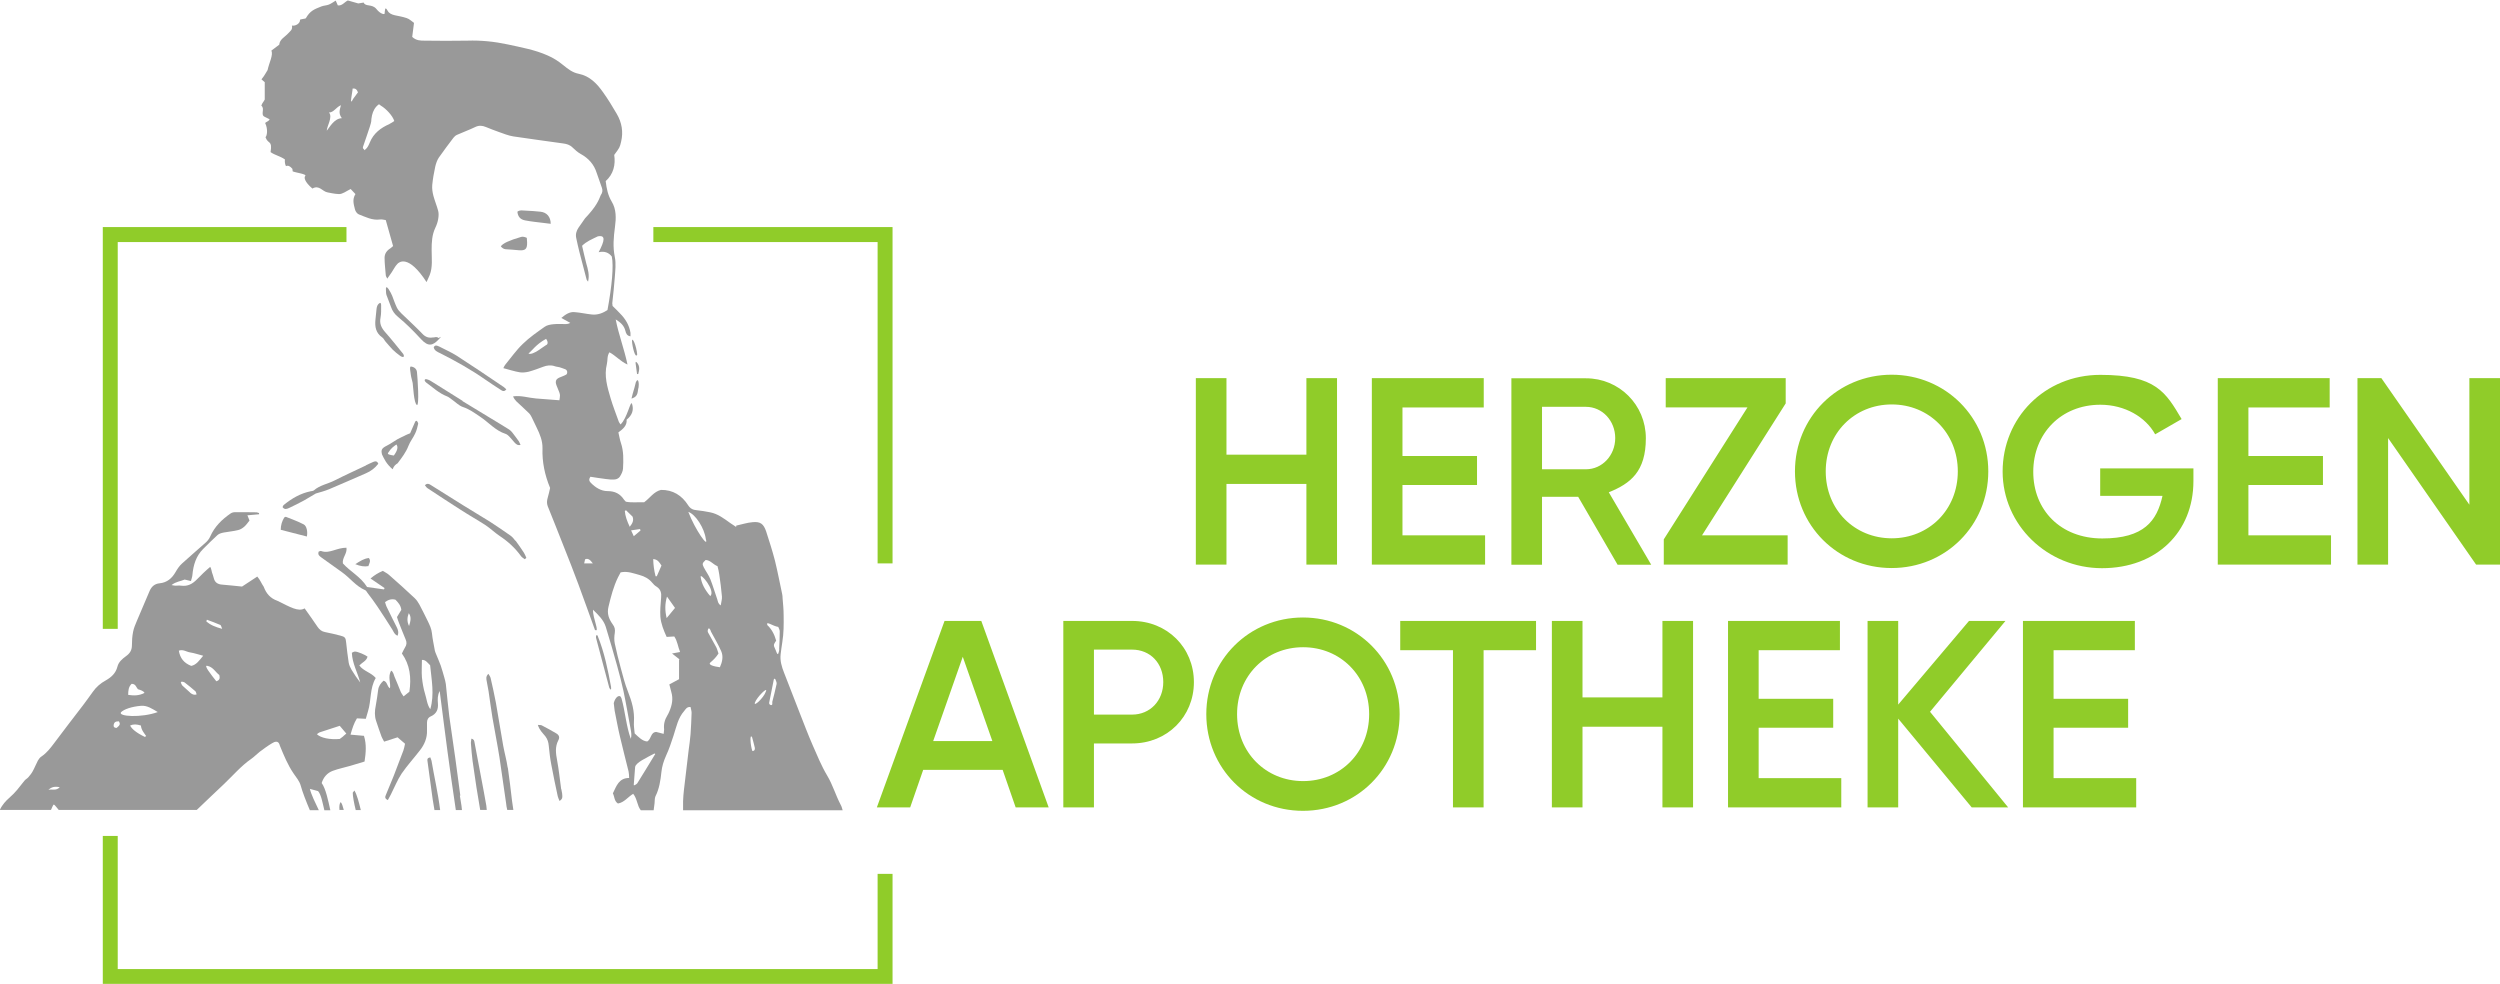
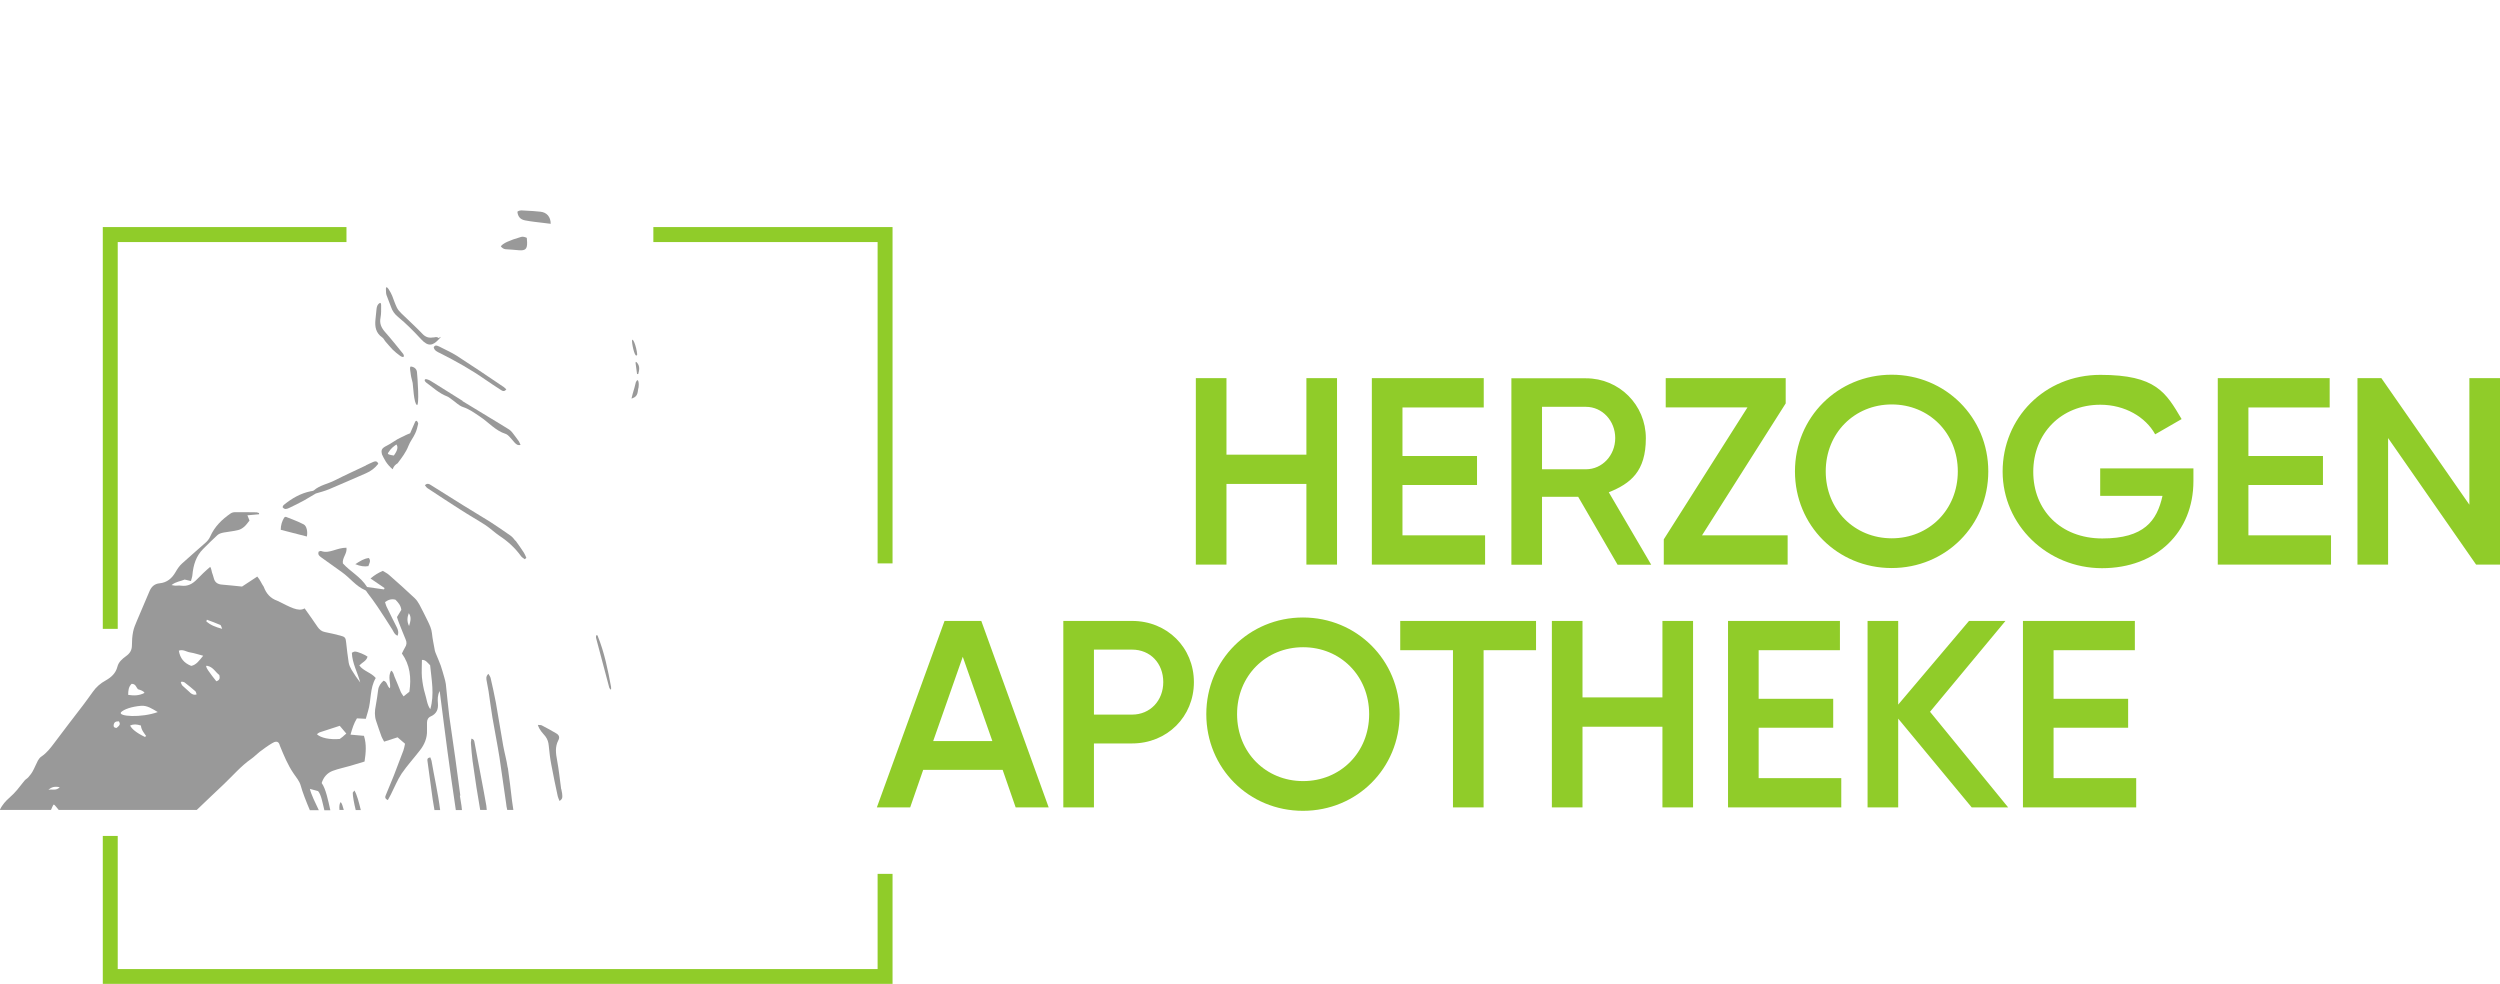
<svg xmlns="http://www.w3.org/2000/svg" version="1.1" viewBox="0 0 1673.3 658.5">
  <defs>
    <style>
      .cls-1 {
        fill: none;
        stroke: #90cc29;
        stroke-miterlimit: 10;
        stroke-width: 10px;
      }

      .cls-2 {
        fill: #999;
      }

      .cls-2, .cls-3 {
        stroke-width: 0px;
      }

      .cls-3 {
        fill: #90cc29;
      }
    </style>
  </defs>
  <g id="Ebene_1" data-name="Ebene 1">
    <g>
      <path class="cls-2" d="M363.7,149.2c1.5.2,3,.4,4.9.6,0-4.7-2.7-7.7-6.9-8.1-3.2-.3-6.3-.6-9.5-.7-2,0-4.1-.7-5.9.7.3,3.2,1.9,5.2,5.1,5.8,4.1.8,8.2,1.2,12.3,1.7Z" />
      <path class="cls-2" d="M335.2,164.9q1.4,1.7,3.1,1.9c3,.2,6.1.4,9.1.7,4.2.3,5.5-.8,5.4-5.2,0-1.1-.2-2.2-.2-3.1q-2.3-1.1-3.9-.6c-7.9,2.3-12.2,4.3-13.5,6.3Z" />
      <path class="cls-2" d="M400.2,425.8c-.8-1.4-1.4-.6-1.3,1,3,11.2,5.9,22.3,8.9,33.5.7,1.5,1.5,1.9,1.2-.5-2.1-11.4-4.5-23.2-8.9-34Z" />
      <path class="cls-2" d="M375.6,528.2c-.9-6.4-1.5-12.8-2.7-19.2-.9-4.7-1.5-9.1.8-13.5,1.1-2,.5-3.6-1.5-4.7-3.1-1.9-6.4-3.6-9.6-5.3-.6-.3-1.5-.2-2.6-.3,1,3.4,3.2,5.4,5,7.6,1.5,2,2.1,4,2.3,6.4.4,4.2.9,8.5,1.7,12.6,1.3,7.1,2.8,14.1,4.3,21.1.2,1,.7,1.9,1.2,3.2,2.3-1.4,1.9-2.9,1.8-4.3,0-1.2-.5-2.4-.6-3.6Z" />
      <path class="cls-2" d="M293.6,231.8c-1.1-.5-2.3-1.1-3.3.6.4,2.3,2.4,3.1,4.3,4,10.5,5.3,20.7,11,30.4,17.8,3.3,2.3,6.7,4.5,10.1,6.7,1.1.7,2.3,1.6,3.8-.3-.8-.7-1.5-1.5-2.4-2-10.2-6.9-20.4-13.8-30.8-20.5-3.8-2.4-8-4.2-12-6.3Z" />
      <path class="cls-2" d="M308.1,532.5c-1.1-8.2-2.2-16.4-3.3-24.6-1.3-9.5-2.8-19.1-4.1-28.6-.9-7.1-1.5-14.3-2.3-21.5-.2-1.4-.6-2.9-1-4.3-.8-2.7-1.5-5.4-2.4-8-.9-2.5-2-4.9-3-7.4-.3-.8-.7-1.6-.9-2.4-.7-4-1.6-7.9-2-11.9-.3-2.9-1.5-5.4-2.7-7.9-1.9-3.7-3.6-7.5-5.6-11.1-.9-1.6-1.9-3.2-3.2-4.4-5.6-5.3-11.3-10.4-17.1-15.5-1.2-1.1-2.8-1.9-4.3-2.8-3,1.3-5.5,2.8-8.2,5.1,3.4,2.3,6.4,4.3,9.4,6.4-.1.3-.2.6-.4.9-3.9-.5-7.8-1.1-11.3-1.6-4.4-7-11.4-10.4-16.2-15.8-.6-3.8,3-6.5,2.4-10.5-3.1,0-5.8.9-8.4,1.7-2.9.9-5.6,1.6-8.6.5-.4-.2-1.1.3-1.6.4-.8,2.2.6,3,1.9,4,4.6,3.3,9.1,6.5,13.7,9.8,5.4,3.8,9.3,9.4,15.5,12,.7.3,1.1,1.2,1.6,1.9,2.3,3,4.6,6,6.7,9.2,3.4,5.1,6.7,10.2,9.9,15.3.9,1.5,1.4,3.3,3.5,4.1.9-2.2.3-4-.6-5.8-2.2-4.4-4.4-8.7-6.5-13.1-.6-1.1-.9-2.4-1.3-3.6,2.3-1.7,4.5-2.3,7-1.6,1.8,1.9,3.6,3.8,3.9,6.8-.9,1.6-1.9,3.1-2.9,4.8.4,1.3.8,2.6,1.3,3.8,1.5,3.7,2.9,7.5,4.5,11.2.9,2,.7,3.7-.5,5.5-.7,1.1-1.2,2.3-2,3.9,5.4,7.6,6.4,16.1,5,25.6-1,.8-2.3,1.8-3.9,3.1-.8-1.3-1.5-2.1-1.9-3.1-1.4-3.4-2.7-6.8-4.2-10.2-.8-2.9-1.8-4.1-2.3-3.8-2.3,4.3,0,8.1-.7,11.7-2.1-1.3-1.6-4.4-4.3-5.1-1.9,1.7-3.3,3.7-3.6,6.2-.5,3.5-.9,7-1.6,10.5-.7,3.4-.9,6.8.2,10.1,1.2,3.6,2.4,7.2,3.7,10.7.4,1,1,1.9,1.7,3.3,3-1,5.9-1.9,9-2.9,1.7,1.4,3.3,2.8,5,4.3-.4,1.7-.6,3.2-1.1,4.5-2.1,5.6-4.2,11.2-6.4,16.8-1.7,4.3-3.5,8.6-5.3,12.9-.6,1.3-.9,2.5,1.3,3.5.7-1.2,1.3-2.4,2-3.7,2.4-4.7,4.3-9.6,7.2-14,3.7-5.4,8.2-10.3,12.2-15.5,3.1-3.9,5-8.4,4.8-13.5,0-1.7,0-3.4,0-5.1,0-1.9.7-3.4,2.5-4.2,3.9-1.7,5.2-4.8,4.8-8.9-.2-2.5-.3-5.2,1.2-8.1,1.8,13.8,3.4,27.1,5.2,40.3,1.4,10.7,3.7,26.5,5.6,39.4h4.1c-.2-1.4-.3-2.4-.3-2.8-.3-2.3-.8-4.6-1.1-6.9ZM273.8,419c-1.6-3.2-1.2-5.9-.2-8.6,1.9,2.6,1.2,5.3.2,8.6ZM288,474.7c-2.2-3.1-2.4-6.9-3.5-10.3-1.1-3.6-1.7-7.3-2.1-11.1-.3-3.7,0-7.5,0-11.6,2.4-.2,3.7,1.8,5.5,3.6.9,9.6,3,19.4.1,29.4Z" />
      <path class="cls-2" d="M244.9,480.9c.5-1.8.9-3.3,1.4-4.8,2.3-7.3,1.1-15.4,5.2-22.3-3.1-3.7-8.1-4.5-11-8.4,2-2.1,4.8-3,5.5-5.9-1.5-1.2-6.6-3.4-8.4-3.4-.7,0-1.5.5-2.1.8.3,7.3,3.9,13.3,5.6,19.9-2.1-2.8-4.1-5.6-5.8-8.5-.9-1.5-1.6-3.1-1.9-4.7-.7-4.4-1.2-8.9-1.7-13.4-.3-3.3-.7-4-4-4.8-3.3-.8-6.6-1.7-10-2.3-2.4-.4-3.9-1.7-5.2-3.6-2.7-4.1-5.6-8-8.6-12.3-4.2,2.5-9.7-.9-18.3-5.1-4.6-1.6-7.4-4.8-9.1-9.4-1.5-2.1-2.3-4.5-4.3-6.8-3.5,2.3-6.9,4.5-10.2,6.7-4.6-.4-8.9-1-13.3-1.3-2.9-.2-4.9-1.4-5.6-4.3-.4-1.3-.7-2.6-1.2-3.8-.3-.8-.4-2.6-1.2-3.8-3.1,2.6-6.4,5.8-8.8,8.3-3,3.1-6.2,4.9-10.7,4.3-1.2-.2-2.4,0-3.7,0-.7,0-1.5-.2-2.7-.4,3-2.4,6.1-2.5,8.8-3.7,1.3.3,2.5.6,4.2,1,.4-1.5.9-2.8,1-4.2.6-6.5,2.4-12.5,7.1-17.2,3.2-3.2,6.4-6.4,9.7-9.4,1.1-1,2.8-1.4,4.3-1.7,3.1-.6,6.3-.8,9.4-1.6,1.5-.3,2.9-1.2,4.1-2.2,1.4-1.2,2.4-2.7,3.6-4.2-.4-1-.8-2-1.4-3.5,2.9-.3,5.4-.5,7.8-.7,0-.3,0-.5,0-.8-.6-.2-1.1-.4-1.7-.5-4.8,0-9.5-.2-14.3-.1-1.1,0-2.3.3-3.1.9-5.8,4-10.7,8.8-13.6,15.4-.7,1.6-1.9,3.1-3.2,4.2-5.2,4.7-10.5,9.1-15.6,13.8-1.8,1.6-3.2,3.7-4.4,5.8-2.4,4.2-5.7,7-10.6,7.5-3.3.3-5.4,2.1-6.7,5-2.9,6.7-5.8,13.5-8.6,20.2-1,2.4-2,4.7-2.5,7.2-.6,3-.8,6.1-.8,9.1,0,3.3-1.4,5.5-4,7.3-2.4,1.8-4.9,3.8-5.7,7-1.1,4.4-4.1,7.1-7.8,9.2-3.5,1.9-6.4,4.4-8.7,7.7-2.1,3-4.3,5.9-6.5,8.9-6.5,8.5-13.1,17-19.5,25.6-2.4,3.2-4.9,6.4-8.3,8.7-1,.6-1.8,1.7-2.4,2.7-1.3,2.4-2.2,4.9-3.5,7.2-.8,1.5-1.9,2.8-3,4.1-.7.8-1.8,1.3-2.5,2.2-4.2,5.2-5.5,7.4-10.5,11.8-1.7,1.5-4.4,4.2-6,7.8h34.2c.5-.7,1.3-3.6,2-3.6.6.2,2.7,3.1,3.2,3.6h92.4c6.1-5.8,12.1-11.6,18.2-17.3,6-5.7,11.4-12.1,18.3-16.9,2-1.4,3.7-3.2,5.6-4.7,2.7-2,5.5-4.1,8.4-5.8,4.2-2.6,4.8.7,5.2,1.9,2.6,6.3,5.2,12.7,9.1,18.4,1.8,2.6,4,5.2,4.8,8.2,1,3.8,3.7,10.8,6.1,16.4h6c-2.4-5-5.1-10.5-6-14.3,2.4.6,4.2,1.1,5.5,1.5,2.1,2.4,3,7.9,4.2,12.8h4c-1.4-6.4-3.1-14.6-5.8-18.2,1.2-3.9,3.7-6.8,7.5-8.2,3.8-1.4,7.8-2.2,11.6-3.3,3.1-.9,6.3-1.9,9.6-2.9.9-5.9,1.4-11.5-.4-17.2-3.2-.3-6-.5-9-.8,1.2-4.2,2.3-7.7,4.3-10.9,2,.1,3.8.2,5.9.3ZM32.4,528.7c2-2,4.4-2.5,7.6-1.8-2.6,2.7-5.3,1-7.6,1.8ZM88.1,457.7c2.8,0,3,2.3,4.2,3.6,1.9.6,3.9,1.2,4.4,2.5-3.9,2-7.3,1.8-10.9,1.3,0-2.8.2-5.4,2.3-7.4ZM78.1,487.2c-2,0-2.2-1.1-2-2.2.3-1.4,1.1-2.3,3.5-2.2.8,1.6,1.1,2.3-1.5,4.4ZM97.1,493.3c-5.9-2.8-9.1-5.6-10-7.7,2.3-1,4.2-.9,7.2,0,.3,3.1,2.2,5.1,3.5,7l-.7.6ZM80.9,476.8c2-2.1,7.4-3.9,13.6-4.4,4.1-.3,7.5,2.1,11.1,4.2-11,4-26.9,3-24.6.1ZM127.2,463.5c-1.7-1.5-3.4-3-5.1-4.6-.5-.5-.7-1.4-1.1-2.1l.6-.6c.7.2,1.5.2,2,.6,2.5,1.9,4.9,3.9,7.2,5.9.4.4.5,1.2.8,2.1-2,.6-3.3-.3-4.5-1.3ZM128,445.7c-4.9-1.9-7.5-5.2-8.3-10.2,2.9-1.1,5.2.9,7.7,1.2,2.6.4,5.1,1.3,8.6,2.2-2.7,3.3-4.6,6.1-8,6.8ZM144.8,456c-3.4-4.3-9-11.3-5.9-10.3,3.8.8,5.3,4.2,7.9,6.1.4,1.9.5,3.4-2,4.2ZM138.1,415.8c.1-.3.3-.7.4-1,3,1.1,6,2.2,9,3.5.4.2.6,1.1,1.2,2.6-4.4-1.2-7.9-2.5-10.7-5.1ZM229.8,492.8c-.8.6-1.5,1.2-2.4,1.8-6.6.6-12.8-.7-15.3-3.2.7-.5,1.4-1.1,2.1-1.3,4.3-1.4,8.7-2.8,13.2-4.3,1.6,1.9,2.9,3.4,4.4,5.2-.6.5-1.3,1.1-2,1.7Z" />
      <path class="cls-2" d="M236.1,530.6c0,2.4.9,7.2,2,11.6h3.4c-1.2-4.9-2.6-10.5-4.3-13.1-.7,1-1.1,1.3-1.1,1.6Z" />
      <path class="cls-2" d="M205.4,359c.6-2.8,0-6.9-2.1-8-3.8-2-8-3.5-12-5.1-.2,0-.4.2-1,.4-1.5,2.4-2.4,5.2-2.4,8.3,5.9,1.5,11.6,3,17.5,4.5Z" />
      <path class="cls-2" d="M254.2,202.8c-1.8,1.1-2,2.6-2.2,4.2-.2,2.3-.4,4.6-.7,6.9-.5,4.7.2,9,4.6,12,.9.6,1.4,1.9,2.2,2.8,1.6,1.8,3.1,3.7,4.8,5.4,1.4,1.4,3.1,2.7,4.7,3.9.6.5,2.1,1.3,2.5.8s.2-.5.2-.8c-.1-.4-.2-.8-.5-1.2-4-4.9-7.9-9.9-12.1-14.6-2.5-2.9-3.8-5.7-3-9.6.5-2.6.4-5.3.4-8,0-.6,0-2.2-.9-1.8Z" />
      <path class="cls-2" d="M245,311.5c-7.1,3.4-14.2,6.6-21.1,10.1-4.5,2.3-9.8,3.1-13.8,6.6-.5.4-1.4.5-2.1.6-6.9,1.4-12.7,4.8-18.1,9.2-.4.3-.5,1-.8,1.4,1.4,2,3,1.2,4.4.6,3.4-1.6,6.8-3.3,10.1-5.1,2.5-1.4,5-2.9,7.8-4.6,2.7-.8,5.9-1.6,9-2.9,8.2-3.4,16.3-7.1,24.5-10.6,3.3-1.4,6.1-3.5,8.3-6.4-.8-2-2.1-1.7-3.2-1.3-1.7.7-3.3,1.5-5,2.3Z" />
      <path class="cls-2" d="M227.2,542.1h2.9c-.6-2.4-1.3-4.4-2-5.2-.9.6-1.1,2.8-.9,5.2Z" />
      <path class="cls-2" d="M425.4,243c.3,2.5.7,4.9,1,7.4.3,0,.5,0,.8-.1.7-2.6,1.2-5.1-.7-7.4-.9-1.1-1.1-.8-1.1.2Z" />
      <path class="cls-2" d="M423.2,266.6c4.3-1.4,3.4-4.9,4.2-7.3.4-1.9,0-7.3-1.8-3.5-.8,4.1-4,12.7-2.4,10.8Z" />
      <path class="cls-2" d="M288,506.9c-2,.4-2.1,1.3-1.9,2.4,1.2,8.5,2.3,17.1,3.5,25.7.2,1.1.7,4.1,1.2,7.2h3.8c-1.3-10.8-4.3-24-5.7-32.6-.1-.9-.6-1.7-.9-2.7Z" />
      <path class="cls-2" d="M246.6,378.8c.6-1.8,1.8-3.4.3-5.3-3.2.3-5.8,2-9.1,4.1,3.4,1.4,6,1.8,8.9,1.3Z" />
      <path class="cls-2" d="M339.8,513.8c-.7-4.9-2.1-9.8-3-14.7-1.7-9.6-3.2-19.2-4.9-28.8-1-5.5-2.3-11-3.5-16.4-.2-1-.9-1.8-1.5-2.9-1.9,1.8-1.4,3.5-1.1,5.1.3,2.2.9,4.3,1.2,6.5.9,5.9,1.6,11.8,2.6,17.7,1.5,8.9,3.3,17.7,4.7,26.6,1.6,10.3,2.9,20.7,4.5,31.1,0,.7.3,2.3.7,4.1h4.1c-.4-2.8-.8-5.6-.9-6.2-.9-7.4-1.7-14.8-2.8-22.1Z" />
-       <path class="cls-2" d="M562.6,538.5c-3.3-6.3-5.2-13.1-8.9-19.3-3.9-6.5-6.7-13.5-9.8-20.5-3.1-7.1-5.8-14.3-8.6-21.4-3.5-9-7-18-10.5-27-1.6-4-2.8-8.1-2.3-12.4.3-2.7.7-5.3,1.1-8,1-6,1-12.1.9-18.2,0-3.8-.4-7.6-.7-11.3,0-1-.1-2-.3-2.9-1.6-7.4-3-14.9-4.8-22.2-1.7-6.6-3.8-13.1-5.9-19.6-1.7-5-3.8-6.7-9-6.2-3.7.3-7.3,1.5-11,2.3,0,.3,0,.6-.1.9-1.3-.8-2.6-1.7-3.9-2.6-4.2-3-8.3-6.2-13.5-7.2-3-.6-6-1.1-9-1.4-2.5-.2-4.3-1.1-5.7-3.3-4.2-6.6-10.2-10.4-18.2-10.3-4.9,1.2-7.4,5.5-11.3,8.3-4.1-.2-8.2.4-12.2-.4-.5-.6-.9-.9-1.2-1.3-2.6-4-6.1-5.8-11.1-5.8-4.3,0-8.1-2.4-11.2-5.6-1-1-1.5-2.2-.2-4,3.3.5,6.7,1.1,10.2,1.5,2.1.3,4.2.5,6.2.3,1.2-.1,2.7-.9,3.3-1.9,1-1.6,2-3.5,2.1-5.4.3-5.7.5-11.5-1.4-17.1-.8-2.3-1.1-4.7-1.7-7.1,3.2-2.3,5.9-4.7,5.5-8.5,3.9-3.1,4.9-6.7,3.6-10.7-1-2.4-3.2,9.9-7.7,13.9-.5-.9-1.1-1.5-1.3-2.3-1.8-5.1-3.8-10.1-5.3-15.2-2.2-7.5-4.5-15-2.5-23,.6-2.5,0-5.3,1.7-7.8,4.2,2.2,7.2,6,12.1,8.2-2.3-10.8-6-20.3-7.9-30.2,3.1,1.9,5.6,4,6.5,7.7.4,1.6,1,3.3,3.4,3.6,0-.9,0-1.6,0-2.3-.8-5.1-3.4-9.4-7-13-1.7-1.8-3.4-3.5-5-5,0-.8-.2-1.3-.2-1.8.6-5.8,1.3-11.6,1.7-17.5.3-4.5.9-9.2,0-13.5-1.4-6.8-.8-13.3.1-20,.8-5.9,1-11.9-2.2-17.1-2.5-4.2-3.4-8.5-4-13.7,5.2-4.6,6.7-11,5.7-17.5,3.7-5,3.7-5,4.6-8.8,1.6-6.6.5-12.9-2.9-18.7-2.9-5-5.9-9.9-9.2-14.5-4.1-5.8-8.9-10.8-16.2-12.3-4.2-.8-7.2-3.2-10.4-5.8-3.2-2.6-6.7-4.9-10.5-6.5-8.5-3.8-17.7-5.4-26.8-7.4-8.9-1.9-17.8-2.8-26.9-2.5-9.5.2-19.1.1-28.6,0-2.8,0-5.6,0-8.3-2.5.4-2.9.8-6,1.2-9.4-1.5-1-3-2.6-4.9-3.2-6.2-2.1-10.8-1.3-12.8-5s-1.7.6-2,2.1c-.1.5-2.7.3-5.4-3.1-2.9-3.7-7.4-1.4-8.6-4.4-1.5.2-2.7.4-3.6.6-2.6-.8-4.9-1.4-7-2-2.4,1.2-3.8,3.7-6.7,3.3-.5-1.1-.9-2.1-1.4-3.2-1.7,1-3.1,2.1-4.7,2.7-1.6.6-3.4.6-4.9,1.2-5,2-7.5,2.9-10.4,7.9-.2.4-4,.6-3.9,1.1.2,2.3-3,4.3-5.4,3.8.6,2.9-1.3,3.8-2.4,5.1-2.2,2.5-5.8,4-6.1,7.7-1.9,1.4-3.6,2.7-5.3,4,1.5,2.7-1.6,8.4-2.5,13-1.1,1.7-2.1,3.8-4.1,6.2.9.7,1.7,1.4,2.2,1.9v11.6c-.8,1.7-1.5,1.9-2.3,4.1,2.7,2.1-.9,6.1,2.3,7.5,1.1.5,2.1,1.1,3.2,1.6,0,1.2-2.9,2-2.9,2.6,2,4.2,1.2,8.6.2,9.4,1.8,5.1,4.7,1.7,3.4,10,2.9,2.1,6.3,2.6,9.6,4.9-.2,1.8.1,3.3.7,4.5,1.4-.7,2.8,0,4.3,1.8.1.9.2,1.5.2,1.7,2.1.9,9.7,1.8,8.4,3.1-.9.9-.6,3.8,4.8,8.4,4.6-2.7,6.7,2.1,10.3,2.6,1.2.2,4.4,1,7.5,1.1,2.5,0,4.9-2,7.8-3.4,1,1,2.1,2.2,3.2,3.4-2.3,3.6-1.1,7-.3,10.3.3,1.3,1.5,2.9,2.6,3.3,4.5,1.7,8.9,4.1,14.1,3.4,1.2-.2,2.5.2,3.9.4,1.7,6.1,3.3,11.8,4.9,17.4-.9.7-1.3,1.2-1.8,1.5-2.3,1.4-3.9,3.5-3.9,6.3,0,3.9.5,7.7.8,11.6,0,.7.5,1.3,1,2.4,1.5-2.2,2.3-3.2,3-4.3,1.2-1.8,2.2-3.9,3.7-5.5,1.2-1.3,7.4-6.7,19.6,12.1.9-2.1,1.6-3.4,2.1-4.7,2.1-5.4,1.3-11.1,1.3-16.7,0-5.2.2-10.2,2.5-15,.9-1.9,1.6-3.9,1.9-5.9.3-1.7.4-3.7,0-5.3-.9-3.4-2.3-6.7-3.2-10.1-.6-2.3-1-4.8-.8-7.2.4-4.1,1.1-8.2,2-12.3.5-2.1,1.2-4.3,2.4-6.1,3.1-4.5,6.5-8.9,9.8-13.3.6-.8,1.5-1.6,2.5-2,4-1.8,8.2-3.3,12.1-5.2,2.5-1.2,4.7-1,7.1,0,2.8,1.1,5.7,2.3,8.6,3.3,3.2,1.1,6.5,2.5,9.8,3,11.1,1.7,22.2,3.1,33.3,4.7,2.3.3,4.5.9,6.3,2.7,1.7,1.6,3.4,3.2,5.4,4.3,5.3,2.9,9,7,10.8,12.8,1.1,3.4,2.4,6.6,3.5,10,.6,1.7.3,3.3-.8,4.8-1.4,3.5-2.9,7.5-10.5,15.5-1.4,2.1-3,4.2-4.4,6.3-1.4,2.1-2.1,4.4-1.5,7,.7,3.1,1.3,6.2,2.1,9.2,1.6,6.1,3.2,12.3,4.8,18.4.1.5.6.8,1,1.5,1.1-4.5-.1-8.3-1.2-12.2-1-3.9-1.9-7.8-2.8-11.8,2.9-2.9,6.4-4.3,10.5-6.3,5.4-1.1,4.7,2.8.6,10.6,4-.9,6.8.3,8.8,2.9,1.3,6.2.1,19.7-2.9,35.8-3,2-6.5,3.4-10.4,3-3.9-.4-7.7-1.3-11.6-1.6-3.3-.3-5.9,1.4-8.9,3.9,2.4,1.3,4.2,2.3,6,3.3-1.1.6-2,.8-2.9.8-2.8,0-5.7-.2-8.4.1-2,.2-4.3.6-5.8,1.7-5.1,3.6-10.3,7.2-14.7,11.5-4.4,4.2-7.9,9.3-11.8,14-.5.6-.8,1.4-1.2,2.2,3.9,1,7.4,2.2,11.1,2.8,1.8.3,3.9,0,5.8-.4,3.3-.9,6.5-2.1,9.7-3.3,2.6-1,5.2-1.3,7.8-.4,1,.4,2.2.4,3.2.7,1.7.5,2,.7,4,1.4,1.8,1,1.1,3.2.5,3.5-3.2,1.9-7.2,1.9-7,5.3.1,2.1,2.8,6.5,2.8,8.6,0,1.1-.2,2.1-.4,3.3-5.4-.4-10.5-.8-15.6-1.2-5.1-.4-10.1-2.2-15.4-1.4.6,1.4,1.3,2.4,2.2,3.3,2.7,2.6,5.6,5.1,8.3,7.8.8.7,1.4,1.7,1.9,2.7,1.2,2.4,2.3,4.9,3.5,7.3,2.1,4.3,3.9,8.7,3.8,13.6-.3,9.2,1.5,17.9,5.1,26.6-.5,2-.9,4.3-1.6,6.5-.6,2-.7,3.8,0,5.7,3.6,9,7.2,17.9,10.7,26.9,3.3,8.4,6.7,16.8,9.8,25.3,3.7,9.9,7.2,19.9,11.1,30.6,3.5,2.1-1.5-7.7-1.3-13.5,3.5,3.4,7,6.7,8.5,11.3,2.7,8.7,5.2,17.5,7.7,26.4,1.5,5.5,3,11.1,4.2,16.7,1.8,8.5,3.2,17,4.8,25.5.4,2.2.8,4.3.1,6.5-3.1-8.5-3.7-18.1-6.2-27-1-3.4-4.2-1.1-5.2,3.1,0,.6.6,4.7.6,5.1,1.2,5.9,2.2,11.7,3.6,17.5,1.8,7.7,3.8,15.4,5.7,23.1.3,1.3.3,2.6.4,4.4-6.9,0-8.5,5.4-10.9,10.3,1.2,2.2.8,5.1,3.4,6.8,4.2-.7,6.7-4.4,10.2-6.5,2.8,3.4,2.6,8,5.1,11h8.6c.2-1.6.4-3.1.6-4.6.2-1.6,0-3.3.6-4.7,2.6-5.1,3.4-10.7,4-16.3.4-3.8,1.5-7.3,3.1-10.9,2-4.3,3.5-8.8,5-13.4,1.9-5.8,3-11.9,7.2-16.6,1-1.2,1.7-2.8,4.2-2.6.2,1.2.7,2.5.7,3.9-.1,4.8-.4,9.5-.7,14.3-.3,3.6-.8,7.3-1.3,10.9-1,8.7-2.1,17.4-3.1,26.2-.3,2.5-.5,5.1-.6,7.7,0,1.9,0,3.9,0,6.1h106.8c-.4-1.4-.7-2.6-1.3-3.6ZM218.7,87.6c0-3.1,4.2-9.2,1.5-12.3,3.2,0,4.8-3.6,8-4.9-.6,2.7-2,5.3.6,8.7-5.3.2-8.4,6.5-10.1,8.4ZM236.5,66c-3.2,6.4-.4-4.8-.5-6.7,2-.3,2.8.6,3.6,2.5-.8,1.1-2.3,3.1-3.1,4.2ZM260.7,83c-5.9,2.6-10.7,6.2-13.2,12.4-.7,1.7-1.5,3.5-2.9,4.6s-.6.2-.9,0c-1.3-.8-.7-1.8-.4-2.7,1.4-4.2,2.9-8.3,4.2-12.4s.9-3.6,1.1-5.4c.4-3.2,1.3-6,3.4-8.3s1.9-1,2.9-.5c3.6,2.1,8,6.9,9,10.3-.9.6-2,1.4-3.1,1.9ZM365.6,230.9c-1.6.8-9.1,7.3-11.9,5.7,2.3-1.7,5-6.1,11.8-9.8,1.4,1.9,1.3,3.5.2,4.1ZM391,377.1c.3-1.4.5-2.2.6-2.7,1.7-.9,3.3,0,5.2,2.7h-5.9ZM446.5,399.4c2,2.8,3.6,5.1,5.3,7.5-1.7,2.1-3.4,4.1-5.6,6.8-1.2-5.2-1.2-9.4.2-14.3ZM442.8,378.4c-1.1,2.5-2.2,4.9-3.2,7.3h-.8c-1-3.8-1.5-7.5-1.6-11.5,3,.2,4.1,2.1,5.5,4.3ZM428.7,355.1c-1.4,1.1-2.7,2.3-4.5,3.8-.6-1.3-1.1-2.4-1.8-3.9,2.4-.3,4.2-.6,6-.9.1.3.2.6.3,1ZM419.1,341.6c1.5,1.5,3,2.9,4.3,4.2.9,2.6,0,4.4-1.9,6.8-1.8-3.8-3-7.1-3.3-10.6.3-.2.5-.3.8-.5ZM438.3,505.1c-3.8,6.2-7.5,12.4-11.4,18.6-.4.9-1.3,1.4-2,1.8-.5.2-.8.2-.7-.3.3-3.8.6-7.6.9-11.8.4-3,7.8-6.3,12.6-8.9.7-.3,1-.1.7.7ZM454.5,441.5v13.1c-2.2,1.2-4.3,2.3-6.5,3.5.5,1.9.9,3.5,1.3,5,1.4,4.6.5,8.9-1.3,13.1-.4.9-.8,1.8-1.3,2.6-1.8,2.9-2.6,6-2.2,9.4,0,.8-.2,1.6-.3,3-1.8-.5-3.4-.9-5-1.3-3.9.3-3.1,4.7-6,6.4-3.3-.3-5.6-2.8-8.4-5.4-.2-2.4-.7-5.1-.5-7.7.5-7.2-1.4-13.7-4-20.3-2.1-5.2-3.4-10.7-4.9-16.1-1.4-5.3-2.8-10.6-3.9-16-.5-2.3-.4-4.9,0-7.2.3-2.2,0-3.9-1.4-5.7-2.5-3.5-4-7.1-2.8-11.9,1.6-6.7,3.3-13.3,6.3-19.5.6-1.2,1.2-2.4,1.8-3.4,4.7-1,8.7.7,12.8,1.8,3.2.9,6.1,2.4,8.3,5.1.8,1,1.8,2,3,2.7,2.8,1.8,3.3,4.3,3,7.3-.3,4.3-.8,8.6-.5,12.8.4,4.7,2.2,9.1,4.2,13.5,2.1-.1,3.5-.2,5.1-.3,2.2,3.2,2.4,6.9,3.9,10.4-1.8.3-3.2.6-5.4,1,2,1.6,3.4,2.7,5.1,4ZM480.2,378.8c.5,2,1,3.8,1.2,5.6.7,4.9,1.4,9.8,1.8,14.8.2,1.8-.5,3.7-.8,6-1.9-1.2-1.9-2.8-2.3-4-1.6-4.5-2.9-9.1-4.6-13.4-1.1-2.8-3-5.3-4.4-8-1.2-2.4-1.1-2.8,1.2-5,3.1.1,4.9,2.9,7.8,4.1ZM460.7,342.6c4.9,1.7,10.8,11,11.7,18.1,2.2,7-7.2-6.2-11.7-18.1ZM469,386.4c-.9-4.1,10.3,9,6.4,12.6-2-2.3-3.4-4.5-4.4-6.4-1.1-2.2-1.7-4.2-2-6.2ZM481.8,446.6c-3.8-.5-8.2-1.6-6.3-3.2,2.1-1.8,3.9-3.6,5.4-6-.5-1.3-.8-2.8-1.5-4.2-1.8-3.3-3.7-6.6-5.5-9.9-.3-.6-.3-1.3.1-2.3.5-1,1.4,0,1.9,1.8,2.3,4.3,4.8,8.5,6.8,13,1.6,3.6.7,7.4-.9,10.9ZM503.6,502.7c-1.3-3.2-2-12.3-.2-9.2.6,2.3,1.3,4.6,1.8,6.9.2,1.2-.1,2.2-1.6,2.3ZM512.6,462.9c-1.6,4.5-8.5,10.6-7.3,7.3,1.3-3.6,9-11.2,7.3-7.3ZM519.8,457.8c-.8,4-1.9,8-2.9,12,0,1,.3,2.4-1,2.1-.5-.2-.7-.3-.8-.5-.2-.3-.4-.7-.3-1,1-5.2,2.1-10.4,3.1-15.5.2-.7.5-.9,1.1-.2.3,1,1,2.1.8,3.1ZM521.6,434.6c0,.6-.2,1.1-.4,2-.8,3.5-1.8-1.6-3-3.7-.6-1.6.3-2.5,1.3-4.1-1.2-4.4-3.2-7.9-5.9-10.4-1.2-3.2,3.6.7,7.3,1.2.4,1,1,2,1,3,0,4-.2,8-.4,12.1Z" />
      <path class="cls-2" d="M426.5,237.3c-.5-5.6-3.3-12.4-3.5-9,.2,3.8,2.3,12.2,3.5,9Z" />
      <path class="cls-2" d="M279,271.1c1.8.8.5-18.3.1-21.9-.1-1.6-1.1-3.5-4.1-3.9-1.1.1-.2,4,0,5.7.2,1.8.9,3.5,1.2,5.3.3,1.7.8,13.7,2.8,14.7Z" />
      <path class="cls-2" d="M322,520.2c-1.5-7.8-2.9-15.5-4.4-23.3-.2-1.1-.3-2.1-2.1-2.5-.1,1.2-.4,2.3-.3,3.3.3,3.9.6,7.8,1.1,11.6.8,5.9,1.7,11.8,2.6,17.7.5,3,1.6,9.8,2.5,15.1h4.4c-.1-1.4-.3-2.5-.3-2.9-1.1-6.4-2.3-12.7-3.5-19Z" />
      <path class="cls-2" d="M309.6,268.3c-7.2-4.4-14.2-9-21.4-13.4-1-.6-4.4-2.2-3.9,0,.3.4.5.8.9,1.1,4.5,3.3,8.6,7.2,14,9.3,1.1.4,2.1,1.3,3.1,2,2.5,1.7,4.8,4.2,7.5,5.1,4.3,1.4,7.8,4,11.4,6.4,5.8,3.8,10.3,9.4,17.2,11.6.9.3,1.7,1,2.4,1.7,1.3,1.3,2.4,2.8,3.6,4.1,1,1,2,2.1,4,1.6-.4-.9-.7-1.7-1.1-2.4-1.4-2-2.9-3.9-4.4-5.9-.6-.7-1.3-1.5-2.1-2-4.4-2.7-8.7-5.4-13.1-8-6-3.7-12.1-7.3-18.1-11Z" />
      <path class="cls-2" d="M344.9,361.9c-.9-1.3-2-2.5-3.2-3.4-4.6-3.2-9.2-6.4-13.9-9.4-5.9-3.7-11.9-7.2-17.8-10.9-7.3-4.5-14.4-9.1-21.7-13.6-1.1-.7-2.4-1.4-3.9.2.6.7,1.1,1.6,1.8,2,7.3,4.8,14.7,9.7,22.1,14.4,5.4,3.5,11.1,6.7,16.5,10.2,3.4,2.2,6.3,5.1,9.6,7.3,5.6,3.7,10.4,8.1,14.3,13.5.6.9,1.7,1.4,2.5,2.1.4-.3.7-.6,1.1-.9-.5-1.1-.9-2.3-1.6-3.4-1.8-2.8-3.7-5.5-5.6-8.1Z" />
      <path class="cls-2" d="M270.9,291.6c-1.6.8-3.3,1.5-4.9,2.4-2.4,1.4-4.7,3.1-7.1,4.3-3.4,1.7-4,2.8-3.2,5.9,1.5,3.1,2.9,6.3,7.1,9.9.8-2.4,2.2-3.3,3.3-4,2.8-3.7,5.6-7.3,7.3-11.7,1.1-2.9,3.2-5.4,4.5-8.3,1-2,1.5-4.3,2-6.5.1-.6-.6-1.3-.9-2-.6.2-.9.3-1,.4-1.1,2.5-2.2,5.1-3.5,8-1.3.5-2.5,1-3.7,1.6ZM263.6,304.9c-2.3-.4-5-.7-3.6-2.1,1.7-2.8,3.5-4,5.3-5.3q2,2.4-1.7,7.4Z" />
      <path class="cls-2" d="M290.1,225.8c-3,.6-5.3-.1-7.5-2.5-4.5-4.7-9.3-9-13.9-13.5-1.2-1.2-2.4-2.5-3.1-4-1.2-2.5-2.1-5.2-3.1-7.8-.7-1.8-4.2-8.5-4.2-4.5.1,1.6,0,2.9.4,4,.9,2.7,2.1,5.2,3,7.9.9,2.7,2.4,4.8,4.7,6.7,5.6,4.6,10.6,9.7,15.5,15s7.9,4,11.5.3.3-.9,0-1.2c-1-1-2.1-.5-3.2-.3Z" />
    </g>
    <path class="cls-3" d="M894.9,253.1v124.8h-20.5v-54h-53.5v54h-20.5v-124.8h20.5v51.2h53.5v-51.2h20.5ZM994,358.3v19.6h-75.8v-124.8h74.9v19.6h-54.4v32.5h49.9v19.4h-49.9v33.7h55.3ZM1056.4,332.5h-24.3v45.5h-20.5v-124.8h49.9c22.3,0,40.1,17.8,40.1,40.1s-10.2,30.3-24.8,36.2l28.4,48.5h-22.5l-26.4-45.5ZM1032.1,314.1h29.4c10.9,0,19.6-9.3,19.6-20.9s-8.7-20.9-19.6-20.9h-29.4v41.7ZM1196.5,358.3v19.6h-82.9v-16.9l56-88.3h-54.7v-19.6h80.3v16.9l-56,88.3h57.4ZM1201.4,315.5c0-36.2,28.7-64.7,64.7-64.7s64.7,28.5,64.7,64.7-28.5,64.7-64.7,64.7-64.7-28.5-64.7-64.7ZM1310.4,315.5c0-25.7-19.3-44.8-44.2-44.8s-44.2,19.1-44.2,44.8,19.3,44.8,44.2,44.8,44.2-19.1,44.2-44.8ZM1468.1,322c0,34.1-24.6,58.3-61.2,58.3s-66.5-28.9-66.5-64.7,28-64.7,65.4-64.7,43.9,11.9,54.4,29.6l-17.7,10.2c-6.4-11.6-20.3-19.8-36.7-19.8-26.4,0-44.9,19.4-44.9,44.9s18.2,44.6,46.2,44.6,36.6-11.8,40.3-28.5h-41.7v-18.4h62.4v8.6ZM1560.2,358.3v19.6h-75.8v-124.8h74.9v19.6h-54.4v32.5h49.9v19.4h-49.9v33.7h55.3ZM1673.3,253.1v124.8h-16l-58.9-84.7v84.7h-20.5v-124.8h16l58.9,84.7v-84.7h20.5Z" />
    <path class="cls-3" d="M671,515.3h-53.1l-8.7,25.1h-22.3l45.3-124.8h24.6l45.1,124.8h-22.1l-8.7-25.1ZM664.2,496l-19.8-56.4-19.8,56.4h39.6ZM799.1,456.6c0,23-17.8,41-41.4,41h-25.5v42.8h-20.5v-124.8h46c23.5,0,41.4,17.8,41.4,41ZM778.6,456.6c0-12.7-8.7-21.8-20.9-21.8h-25.5v43.5h25.5c12.1,0,20.9-9.3,20.9-21.8ZM807.4,478c0-36.2,28.7-64.7,64.7-64.7s64.7,28.5,64.7,64.7-28.5,64.7-64.7,64.7-64.7-28.5-64.7-64.7ZM916.4,478c0-25.7-19.3-44.8-44.2-44.8s-44.2,19.1-44.2,44.8,19.3,44.8,44.2,44.8,44.2-19.1,44.2-44.8ZM1028.1,435.2h-35.1v105.2h-20.5v-105.2h-35.3v-19.6h90.9v19.6ZM1133.2,415.6v124.8h-20.5v-54h-53.5v54h-20.5v-124.8h20.5v51.2h53.5v-51.2h20.5ZM1232.4,520.8v19.6h-75.8v-124.8h74.9v19.6h-54.4v32.5h49.9v19.4h-49.9v33.7h55.3ZM1319.7,540.4l-49.2-59.4v59.4h-20.5v-124.8h20.5v56l47.4-56h24.4l-50.5,60.8,52.3,64h-24.4ZM1429.8,520.8v19.6h-75.8v-124.8h74.9v19.6h-54.4v32.5h49.9v19.4h-49.9v33.7h55.3Z" />
  </g>
  <g id="Ebene_5" data-name="Ebene 5">
    <path class="cls-1" d="M73.8,420.9V157h158.1M73.8,559.5v94.1h518.6v-68.7M592.4,377.1v-220.1h-155.1" />
  </g>
</svg>